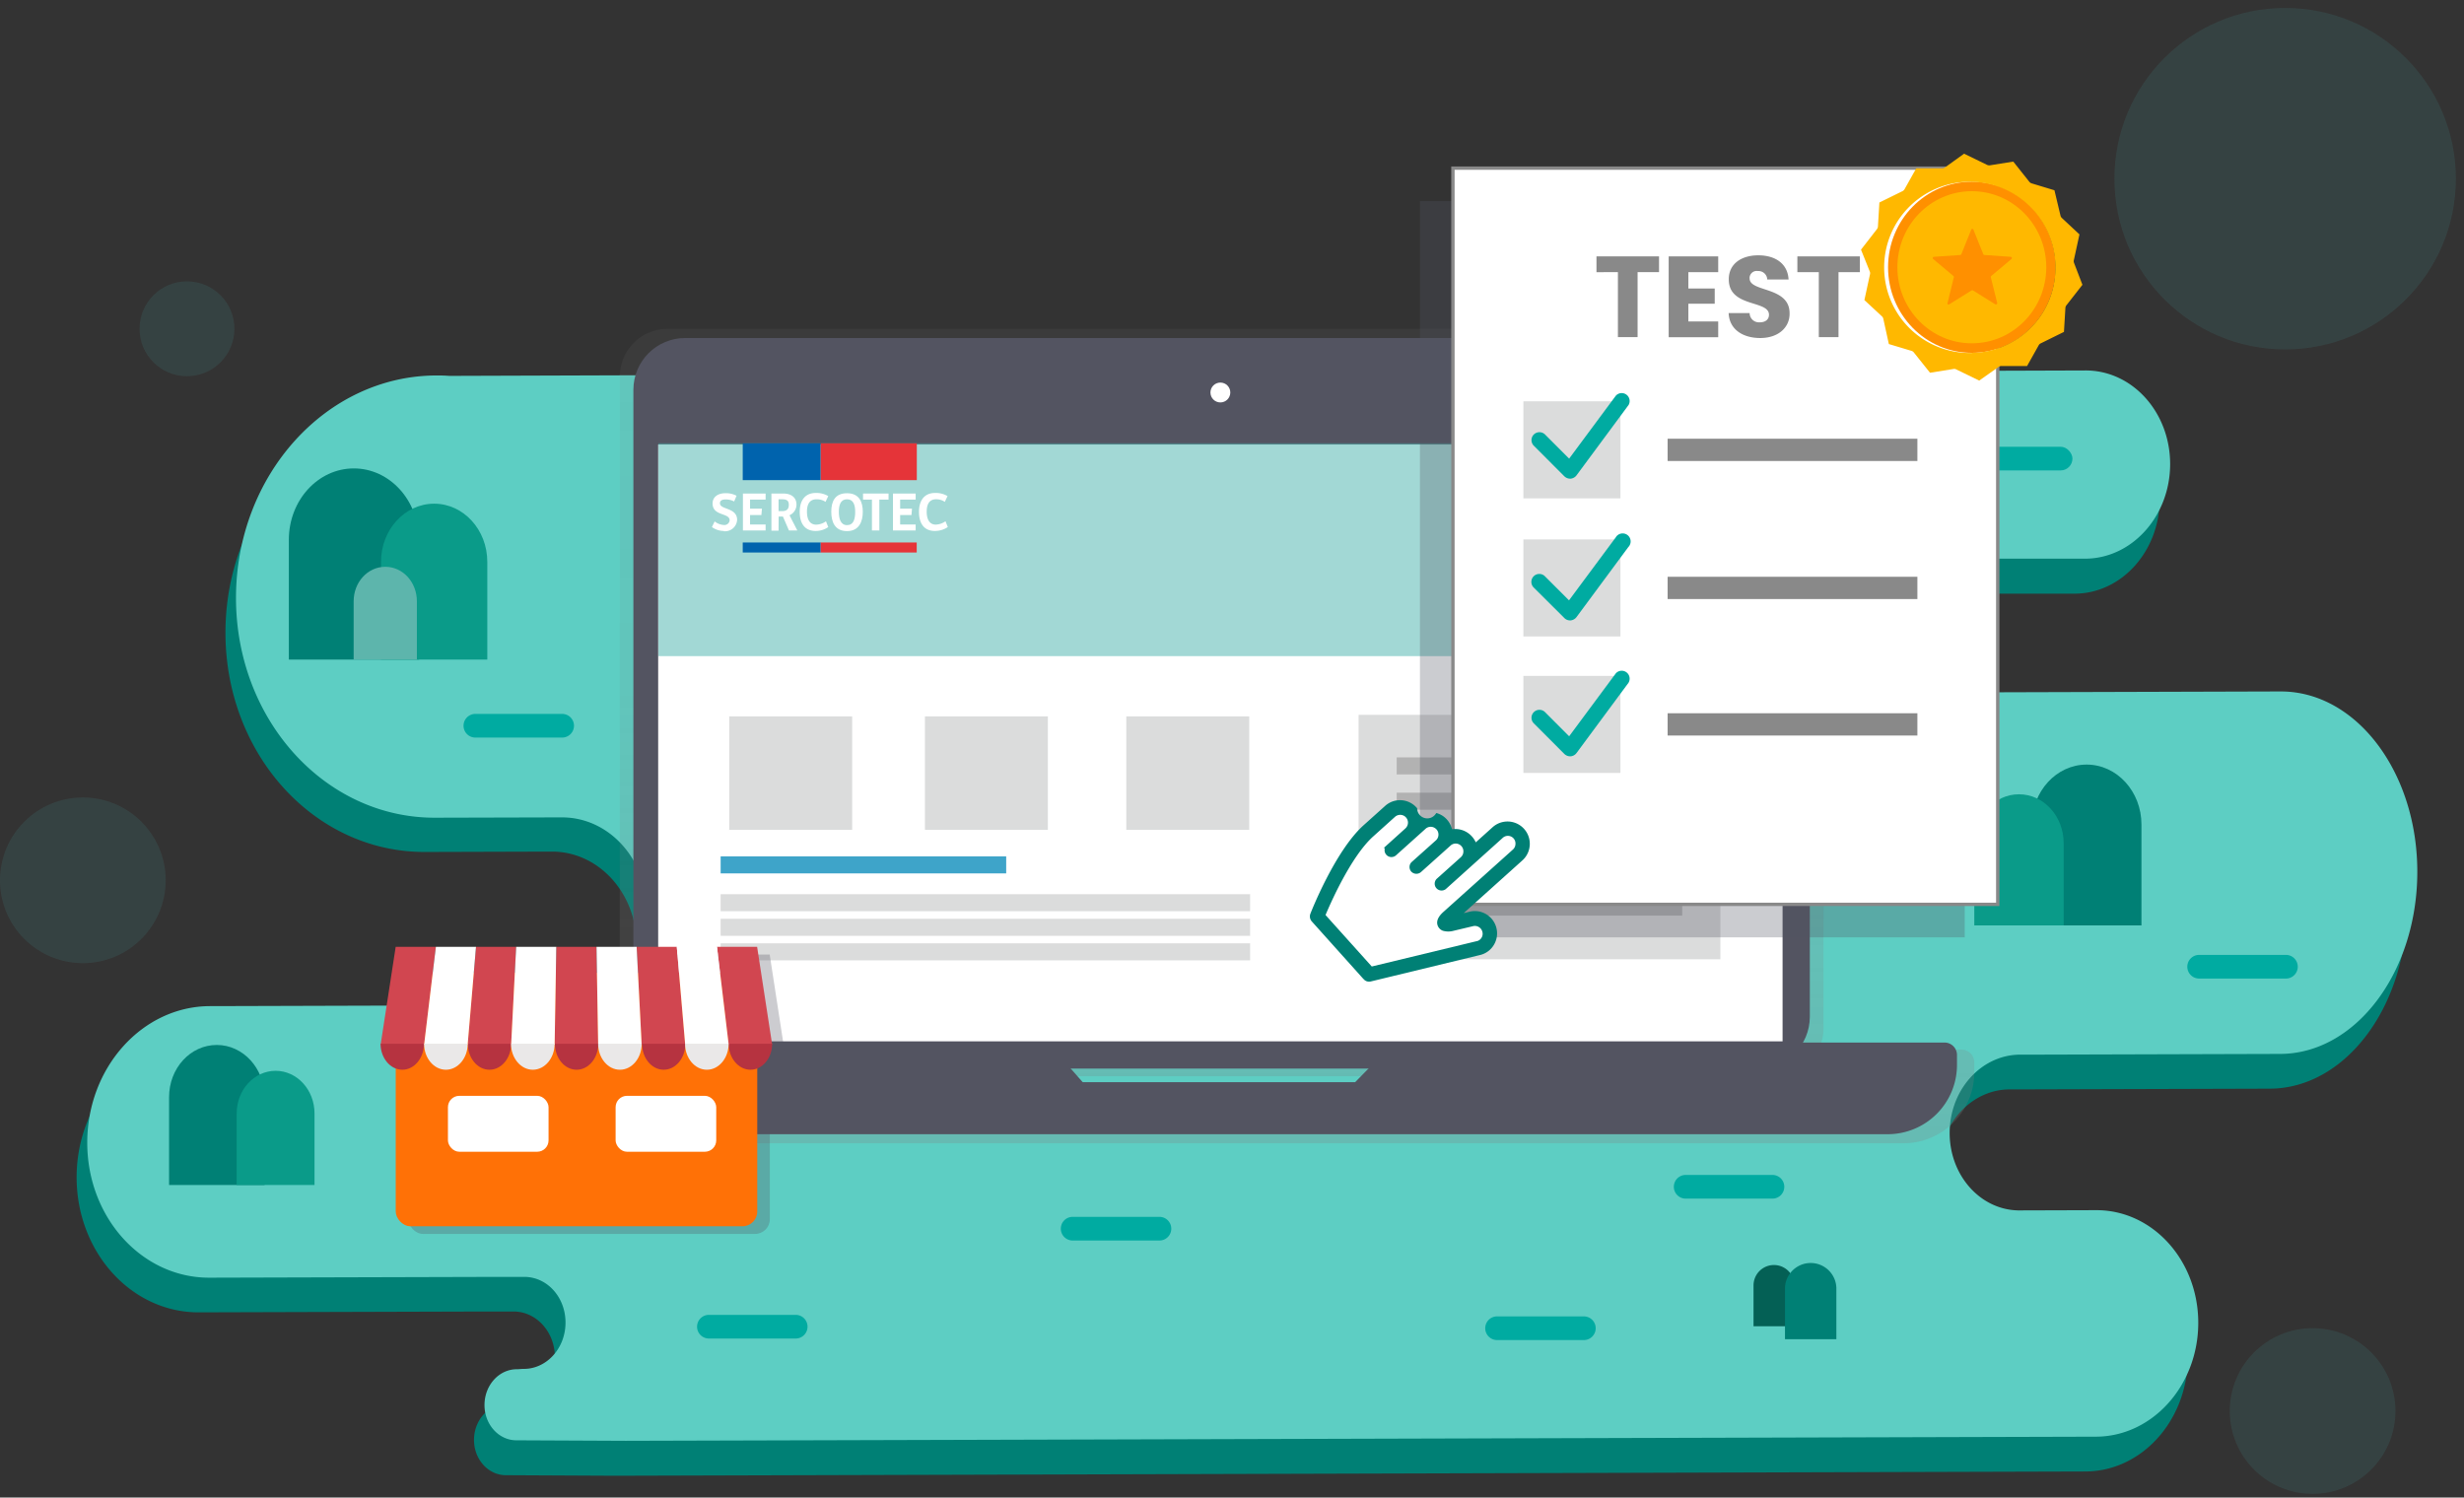
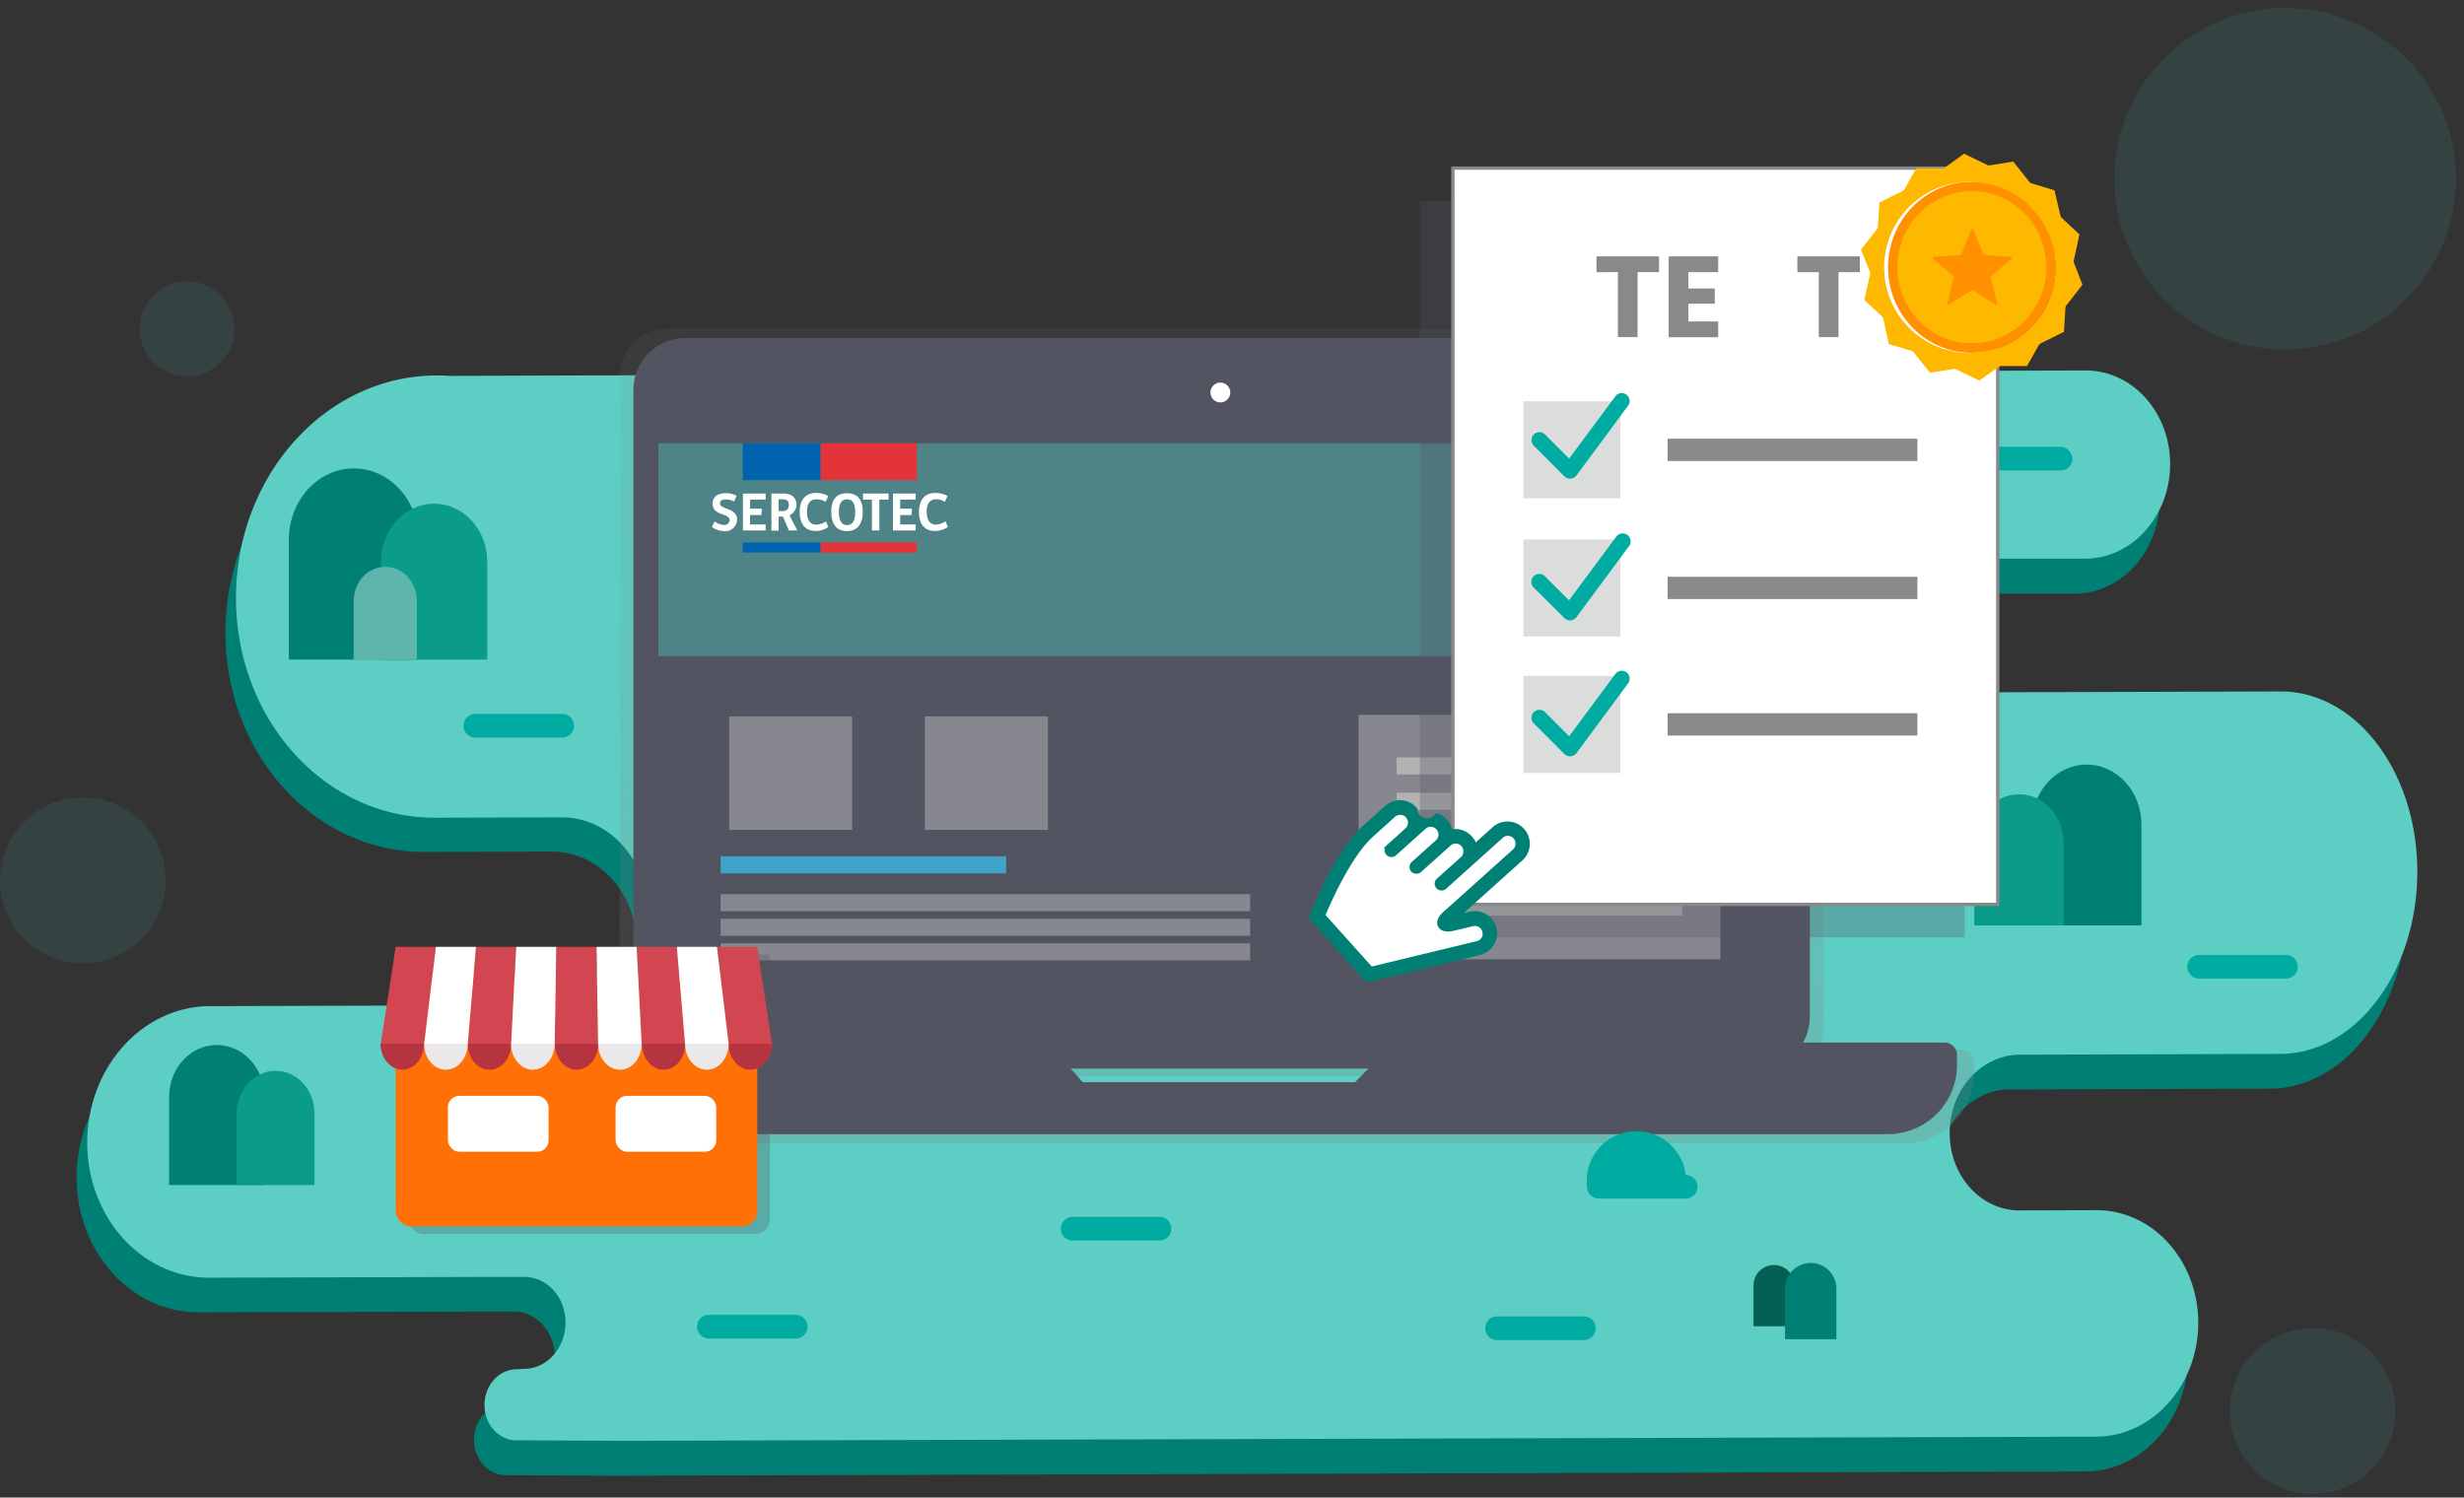
<svg xmlns="http://www.w3.org/2000/svg" id="Capa_3" data-name="Capa 3" viewBox="0 0 530.93 322.71">
  <rect x="0" y="0" width="530.93" height="322.71" fill="#333333" stroke="none" />
  <defs>
    <style>.cls-1{fill:none;}.cls-2,.cls-21,.cls-5{fill:#008075;}.cls-3{fill:#5dcec3;}.cls-4{fill:#00aba1;}.cls-5,.cls-6,.cls-7{fill-rule:evenodd;}.cls-6{fill:#0a9b89;}.cls-7{fill:#5db5ac;}.cls-8{fill:url(#Degradado_sin_nombre_8);}.cls-18,.cls-9{fill:#535461;}.cls-10,.cls-19,.cls-22{fill:#fff;}.cls-11{fill:#49b2ac;}.cls-11,.cls-16{opacity:0.51;}.cls-11,.cls-16,.cls-18{isolation:isolate;}.cls-12{clip-path:url(#clip-path);}.cls-13{fill:#e53439;}.cls-14{fill:#0063ad;}.cls-15{fill:#3ea4c9;}.cls-16{fill:#b9baba;}.cls-17{fill:#b2b2b2;}.cls-18,.cls-25{opacity:0.3;}.cls-19{stroke:#898989;}.cls-19,.cls-21,.cls-22{stroke-miterlimit:10;}.cls-19,.cls-22{stroke-width:0.72px;}.cls-20{fill:#898989;}.cls-21,.cls-22{stroke:#008075;}.cls-21{stroke-width:1.08px;}.cls-23{fill:#ff9000;}.cls-24{fill:#ffb800;}.cls-26{fill:#ff7106;}.cls-27{fill:#d14650;}.cls-28{fill:#b63340;}.cls-29{fill:#eae8e8;}.cls-30{fill:#046055;}.cls-31{fill:#4bc4c4;opacity:0.11;}</style>
    <linearGradient id="Degradado_sin_nombre_8" x1="344.68" y1="-1453.83" x2="344.68" y2="-1629.35" gradientTransform="translate(-82 1700.2)" gradientUnits="userSpaceOnUse">
      <stop offset="0" stop-color="gray" stop-opacity="0.25" />
      <stop offset="0.54" stop-color="gray" stop-opacity="0.12" />
      <stop offset="1" stop-color="gray" stop-opacity="0.1" />
    </linearGradient>
    <clipPath id="clip-path">
      <rect class="cls-1" x="141.87" y="95.52" width="242.02" height="45.87" />
    </clipPath>
  </defs>
  <title>pasos2-info</title>
  <path class="cls-2" d="M109.26,302.59c-3.82-.11-7,3.24-7.12,7.46s2.89,7.74,6.7,7.84l23.7.12,316.77-.92c12.17,0,22.06-11,22.1-24.47s-9.8-24.38-22-24.35h-.13l-16.51.05h-.23c-8.37-.23-15-7.92-14.7-17.19s7.24-16.6,15.6-16.37h.82L489,234.6c16.3,0,29.56-17.56,29.61-39.12s-13.11-39-29.4-38.94h-.38l-87.5.25c-7.18,0-13-6.41-13-14.37a15.58,15.58,0,0,1,2.75-8.84,13.06,13.06,0,0,1,6.93-5.11,18.87,18.87,0,0,1,5.6-.54H447c10.11,0,18.33-9.13,18.36-20.33s-8.15-20.25-18.26-20.22L94.55,88.5c-.93-.06-1.87-.09-2.81-.09-23.77.07-43.1,21.47-43.16,47.8s19.2,47.47,43,47.38l26.71-.08h.64c10.11,0,18.28,9,18.25,20.22S128.9,224,118.79,224.07l-75,.21H43c-14.59,0-26.45,13.17-26.49,29.33s11.75,29.23,26.34,29.19l61.11-.18h6.92c4.94.14,8.83,4.68,8.68,10.16s-4.27,9.8-9.22,9.67Z" />
  <path class="cls-3" d="M111.52,295.06c-3.82-.1-7,3.24-7.12,7.47s2.89,7.74,6.71,7.84l23.7.11,316.77-.89c12.16,0,22.06-11,22.09-24.47s-9.8-24.38-22-24.34h-.13l-16.5.05h-.24c-8.37-.22-14.94-7.92-14.69-17.19s7.23-16.6,15.6-16.37h.81l54.74-.16c16.29,0,29.55-17.56,29.61-39.11s-13.11-39-29.41-39h-.37l-87.5.26c-7.19,0-13-6.42-13-14.38a15.53,15.53,0,0,1,2.75-8.83,13.16,13.16,0,0,1,6.94-5.12,19.56,19.56,0,0,1,5.6-.54h43.37c10.11,0,18.33-9.13,18.36-20.33s-8.14-20.26-18.25-20.23L96.82,81c-.93-.07-1.86-.1-2.8-.09-23.78.06-43.1,21.46-43.17,47.79S70,176.28,93.76,176.21l26.71-.07h.64c10.11,0,18.29,9,18.26,20.22s-8.2,20.23-18.31,20.23l-75,.22H45.3c-14.59,0-26.46,13.18-26.5,29.34s11.75,29.23,26.34,29.18l61.12-.17h6.91c5,.13,8.83,4.68,8.68,10.15s-4.27,9.81-9.21,9.67Z" />
  <rect class="cls-4" x="422.76" y="96.27" width="23.8" height="5.1" rx="2.55" />
  <path class="cls-5" d="M57,236.43c0-6.21-4.61-11.25-10.29-11.25s-10.28,5-10.28,11.25v18.93H57Z" />
  <path class="cls-6" d="M67.77,239.93c0-5.07-3.75-9.18-8.38-9.18S51,234.86,51,239.93v15.43H67.77Z" />
  <path class="cls-5" d="M437.81,177.68c0-7.13,5.29-12.92,11.81-12.92s11.81,5.79,11.81,12.92v21.74H437.81Z" />
  <path class="cls-6" d="M425.41,181.7c0-5.82,4.31-10.54,9.63-10.54s9.63,4.72,9.63,10.54v17.72H425.41Z" />
  <path class="cls-5" d="M90.24,116.3c0-8.48-6.28-15.36-14-15.36s-14,6.88-14,15.36v25.83H90.32Z" />
  <path class="cls-6" d="M105,121.07c0-6.92-5.13-12.53-11.45-12.53s-11.45,5.61-11.45,12.53v21.06H105Z" />
  <path class="cls-7" d="M89.83,129.59c0-4.12-3-7.45-6.81-7.45s-6.82,3.33-6.82,7.45v12.54H89.83Z" />
  <path class="cls-8" d="M422.68,226.19H391.84a10.32,10.32,0,0,0,1.08-4.59V81.18a10.34,10.34,0,0,0-10.33-10.33H143.88a10.32,10.32,0,0,0-10.33,10.32h0V221.59a10.32,10.32,0,0,0,1.08,4.59H102.68a2.73,2.73,0,0,0-2.73,2.73h0v2.2a15.27,15.27,0,0,0,15.27,15.26H410.13a15.29,15.29,0,0,0,15.28-15.27h0v-2.2A2.74,2.74,0,0,0,422.68,226.19Zm-190,8.74-2.63-3h65.63l-2.93,3Z" />
  <rect class="cls-9" x="136.48" y="72.84" width="253.49" height="157.43" rx="11.16" />
-   <rect class="cls-10" x="141.82" y="95.79" width="242.28" height="128.61" />
  <circle class="cls-10" cx="262.96" cy="84.58" r="2.14" />
  <path class="cls-9" d="M300.37,224.66,292,233.2h-58.7l-7.52-8.54H106.33a2.67,2.67,0,0,0-2.67,2.67v2.15a14.92,14.92,0,0,0,14.91,14.93H406.79a14.93,14.93,0,0,0,14.89-14.93v-2.15a2.68,2.68,0,0,0-2.67-2.67Z" />
  <rect class="cls-11" x="141.87" y="95.52" width="242.02" height="45.87" />
  <g class="cls-12">
    <path class="cls-10" d="M156,114.42a4.46,4.46,0,0,1-2.6-.84l.59-1.22a3.49,3.49,0,0,0,2,.77,1.12,1.12,0,0,0,1.23-1v0c0-1.69-3.68-.85-3.68-3.65,0-1.21.94-2.2,2.8-2.2a4.89,4.89,0,0,1,2.37.55l-.52,1.23a3.81,3.81,0,0,0-1.87-.43c-.72,0-1.19.23-1.19.82,0,1.43,3.7.87,3.7,3.58a2.6,2.6,0,0,1-2.72,2.45h-.14" />
    <polygon class="cls-10" points="160.08 114.31 160.08 106.35 164.97 106.35 164.97 107.66 161.62 107.66 161.62 109.61 164.18 109.61 164.06 110.98 161.62 110.98 161.62 113.02 164.97 113.02 164.97 114.31 160.08 114.31" />
    <path class="cls-10" d="M168.54,107.59h-.78v2.55h.78c1,0,1.43-.46,1.43-1.37s-.5-1.18-1.43-1.18m-.78,6.76h-1.54v-8h2.56c1.57,0,2.84.73,2.84,2.39a2.49,2.49,0,0,1-1.5,2.29c.55,1.11,1.12,2.17,1.68,3.28H170l-1.3-3h-.92Z" />
    <path class="cls-10" d="M175.76,114.42c-2.24,0-3.44-1.48-3.44-4.13,0-2.48,1.19-4.06,3.44-4.06a5,5,0,0,1,2.71.67l-.59,1.25a3.23,3.23,0,0,0-2-.55c-1.32,0-2,.93-2,2.67s.66,2.79,2,2.79a3.78,3.78,0,0,0,2.1-.73l.49,1.25a4.76,4.76,0,0,1-2.73.84" />
    <path class="cls-10" d="M182.51,107.59c-1.39,0-1.76,1.26-1.76,2.69s.35,2.88,1.76,2.88,1.76-1.27,1.76-2.88c0-1.45-.37-2.69-1.76-2.69m0,6.86c-2.63,0-3.39-2-3.39-4.16s.73-4,3.39-4,3.4,1.92,3.4,4-.78,4.16-3.4,4.16" />
    <polygon class="cls-10" points="189.48 107.66 189.48 114.31 187.88 114.31 187.88 107.66 185.96 107.66 185.96 106.35 191.46 106.35 191.46 107.66 189.48 107.66" />
    <polygon class="cls-10" points="192.41 114.31 192.41 106.35 197.3 106.35 197.3 107.66 193.96 107.66 193.96 109.61 196.51 109.61 196.4 110.98 193.96 110.98 193.96 113.02 197.3 113.02 197.3 114.31 192.41 114.31" />
    <path class="cls-10" d="M201.46,114.42c-2.24,0-3.44-1.48-3.44-4.13,0-2.48,1.19-4.06,3.44-4.06a5,5,0,0,1,2.71.67l-.59,1.25a3.23,3.23,0,0,0-1.9-.56c-1.32,0-2,.93-2,2.67s.66,2.79,1.95,2.79a3.78,3.78,0,0,0,2.1-.73l.5,1.25a4.86,4.86,0,0,1-2.74.84" />
    <rect class="cls-13" x="176.79" y="116.9" width="20.74" height="2.16" />
    <rect class="cls-14" x="160.04" y="116.9" width="16.76" height="2.16" />
    <rect class="cls-13" x="176.79" y="94.67" width="20.76" height="8.8" />
    <rect class="cls-14" x="160.04" y="94.67" width="16.76" height="8.8" />
  </g>
  <rect class="cls-15" x="155.28" y="184.54" width="61.53" height="3.67" />
  <rect class="cls-16" x="155.28" y="192.69" width="114.09" height="3.67" />
  <rect class="cls-16" x="155.28" y="197.99" width="114.09" height="3.67" />
  <rect class="cls-16" x="155.28" y="203.28" width="114.09" height="3.67" />
  <rect class="cls-16" x="157.13" y="154.38" width="26.49" height="24.45" />
-   <rect class="cls-16" x="242.69" y="154.38" width="26.49" height="24.45" />
  <rect class="cls-16" x="199.3" y="154.38" width="26.49" height="24.45" />
  <rect class="cls-16" x="292.74" y="154.04" width="77.96" height="52.68" />
  <rect class="cls-17" x="300.95" y="163.21" width="61.53" height="3.67" />
  <rect class="cls-17" x="300.95" y="170.82" width="61.53" height="3.67" />
  <rect class="cls-17" x="300.95" y="178.42" width="61.53" height="3.67" />
  <rect class="cls-17" x="300.95" y="186.03" width="61.53" height="3.67" />
  <rect class="cls-17" x="300.95" y="193.64" width="61.53" height="3.67" />
  <rect class="cls-18" x="305.96" y="43.34" width="117.39" height="158.65" />
  <rect class="cls-19" x="313.07" y="36.23" width="117.39" height="158.65" />
  <rect class="cls-20" x="359.33" y="94.54" width="53.82" height="4.8" />
  <rect class="cls-16" x="328.25" y="86.48" width="20.91" height="20.91" />
  <rect class="cls-20" x="359.33" y="124.29" width="53.82" height="4.8" />
  <rect class="cls-16" x="328.25" y="116.24" width="20.91" height="20.91" />
  <rect class="cls-20" x="359.33" y="153.7" width="53.82" height="4.8" />
  <rect class="cls-16" x="328.25" y="145.65" width="20.91" height="20.91" />
  <path class="cls-20" d="M344,55.25h13.48v3.4h-4.62v14h-4.24v-14H344Z" />
  <path class="cls-20" d="M370.23,58.65H363.8v3.52h5.68v3.28H363.8v3.82h6.43v3.4H359.56V55.25h10.67Z" />
-   <path class="cls-20" d="M379.28,72.84c-3.75,0-6.67-1.86-6.8-5.38H377a2,2,0,0,0,2,2h.17c1.24,0,2-.62,2-1.64,0-3.22-8.71-1.48-8.66-7.66,0-3.3,2.71-5.14,6.35-5.14,3.8,0,6.36,1.89,6.53,5.21h-4.59a1.89,1.89,0,0,0-2-1.82h0A1.54,1.54,0,0,0,377,59.71a1,1,0,0,0,0,.3c0,3,8.61,1.66,8.61,7.49C385.68,70.41,383.35,72.84,379.28,72.84Z" />
  <path class="cls-20" d="M387.29,55.25h13.47v3.4h-4.61v14h-4.24v-14h-4.62Z" />
  <path class="cls-4" d="M350.89,87.31l-11.21,15.15a1.82,1.82,0,0,1-1.25.69h-.13a1.81,1.81,0,0,1-1.21-.5l-6.59-6.6a1.71,1.71,0,0,1,0-2.42h0a1.73,1.73,0,0,1,2.42,0l5.19,5.2,10.06-13.56a1.71,1.71,0,0,1,2.75,2Z" />
  <path class="cls-4" d="M350.89,117.85,339.68,133a1.82,1.82,0,0,1-1.25.69h-.13a1.7,1.7,0,0,1-1.21-.5l-6.62-6.59a1.71,1.71,0,1,1,2.42-2.42l5.19,5.19,10.06-13.55a1.71,1.71,0,1,1,3,1.7,1.61,1.61,0,0,1-.21.3Z" />
  <path class="cls-4" d="M350.89,147.15,339.68,162.3a1.77,1.77,0,0,1-1.25.68h-.13a1.81,1.81,0,0,1-1.21-.5l-6.59-6.6a1.71,1.71,0,0,1,2.42-2.42l5.19,5.2,10.06-13.56a1.71,1.71,0,0,1,2.75,2Z" />
  <path class="cls-21" d="M282.87,197.07a1.08,1.08,0,0,0,.21,1.15l11.15,12.43a1.27,1.27,0,0,0,.45.3,1.2,1.2,0,0,0,.65,0l23.46-5.68a4.18,4.18,0,0,0,2.63-1.92,4.27,4.27,0,0,0-1.42-5.86,4.23,4.23,0,0,0-3.22-.5l-3.34.81L327.68,185a4.26,4.26,0,1,0-5.7-6.34l-4.23,3.8a4.32,4.32,0,0,0-1-1.86,4.27,4.27,0,0,0-2.94-1.41,4.21,4.21,0,0,0-1.37.15,4.28,4.28,0,0,0-1.06-2.37,4.09,4.09,0,0,0-1.68-1.14,2.72,2.72,0,0,1-4.87-1.44,4.24,4.24,0,0,0-6-.33l-4.69,4.21C288.13,183.73,283.08,196.52,282.87,197.07Z" />
  <path class="cls-22" d="M285.2,197.25c1-2.4,5.51-12.84,10.47-17.29l4.68-4.21a2.05,2.05,0,0,1,2.07-.39,1.92,1.92,0,0,1,.8.55,2,2,0,0,1,.52,1.46,2.07,2.07,0,0,1-.67,1.41l-4,3.61a1.11,1.11,0,0,0-.37.77,1.13,1.13,0,0,0,.29.8,1.12,1.12,0,0,0,1.57.09l6.37-5.72a2,2,0,0,1,2.07-.39,2.21,2.21,0,0,1,.8.55,2,2,0,0,1,.51,1.47,2,2,0,0,1-.67,1.4L304.45,186a1.07,1.07,0,0,0-.37.77,1.12,1.12,0,0,0,.28.81,1.16,1.16,0,0,0,1.58.08l6.37-5.71a2,2,0,0,1,2.86.15,2,2,0,0,1,.51,1.47A2,2,0,0,1,315,185l-5.2,4.66a1.12,1.12,0,0,0,1.49,1.66l12.23-11a2,2,0,0,1,2.83.05,2,2,0,0,1,.55,1.57,2,2,0,0,1-.67,1.4l-14.93,13.4c-.43.39-1.74,1.56-1.09,2.78a1.51,1.51,0,0,0,.82.71,3.87,3.87,0,0,0,2.08,0l4.21-1a1.91,1.91,0,0,1,1.18.07,1.62,1.62,0,0,1,.35.17,2,2,0,0,1,.92,1.26,2,2,0,0,1-1.44,2.43l-.06,0-22.81,5.51Z" />
  <ellipse class="cls-23" cx="424.88" cy="57.59" rx="18.05" ry="18.44" />
  <path class="cls-24" d="M446.88,56.59a1.06,1.06,0,0,1,0-.61l1.19-5.47L444.31,47a1,1,0,0,1-.32-.51L442.68,41l-4.89-1.48a1.06,1.06,0,0,1-.5-.32l-3.48-4.38-5,.8a1.12,1.12,0,0,1-.6-.07l-5-2.43h0l-4.17,3a1,1,0,0,1-.59.16H412.9l-2.51,4.48a1.09,1.09,0,0,1-.43.42l-5,2.46-.31,5.16a1,1,0,0,1-.22.58L401,53.8l1.92,4.78a1,1,0,0,1,0,.6l-1.19,5.48,3.76,3.49a1,1,0,0,1,.31.51L407,74.14l4.89,1.47a1,1,0,0,1,.5.35l3.48,4.36,5-.8a.89.89,0,0,1,.6.06l5,2.43,4.17-2.94a.92.92,0,0,1,.6-.19h5.54l2.51-4.48a.92.92,0,0,1,.44-.41l5-2.47.31-5.15a1,1,0,0,1,.22-.58l3.45-4.42Zm-22,19.47a18.45,18.45,0,1,1,18-18.9c0,.15,0,.3,0,.45a18.27,18.27,0,0,1-18,18.43Z" />
  <ellipse class="cls-24" cx="424.88" cy="57.59" rx="16.04" ry="16.39" />
  <path class="cls-23" d="M425.23,49.51l2.12,5.27a.29.29,0,0,0,.24.17l5.66.39a.27.27,0,0,1,.26.28.28.28,0,0,1-.1.2l-4.35,3.65a.26.26,0,0,0-.09.28l1.37,5.51a.26.26,0,0,1-.17.32.27.27,0,0,1-.23,0l-4.82-3a.3.3,0,0,0-.29,0l-4.82,3a.27.27,0,0,1-.36-.06.24.24,0,0,1,0-.23L421,59.75a.26.26,0,0,0-.09-.28l-4.35-3.65a.27.27,0,0,1,.16-.48l5.66-.39a.31.31,0,0,0,.24-.17l2.12-5.27a.26.26,0,0,1,.34-.17A.29.29,0,0,1,425.23,49.51Z" />
  <g class="cls-25">
    <rect class="cls-9" x="87.98" y="211.29" width="77.9" height="54.61" rx="3.18" />
    <polygon class="cls-9" points="94.11 226.74 84.73 226.74 87.98 205.69 96.63 205.69 94.11 226.74" />
    <polygon class="cls-9" points="112.85 226.74 103.48 226.74 105.28 205.69 113.93 205.69 112.85 226.74" />
-     <polygon class="cls-9" points="131.6 226.74 122.23 226.74 122.59 205.69 131.24 205.69 131.6 226.74" />
    <polygon class="cls-9" points="150.35 226.74 140.97 226.74 139.89 205.69 148.55 205.69 150.35 226.74" />
    <polygon class="cls-9" points="169.09 226.74 159.72 226.74 157.2 205.69 165.85 205.69 169.09 226.74" />
    <polygon class="cls-9" points="103.48 226.74 94.11 226.74 96.63 205.69 105.28 205.69 103.48 226.74" />
    <polygon class="cls-9" points="122.23 226.74 112.85 226.74 113.93 205.69 122.59 205.69 122.23 226.74" />
    <polygon class="cls-9" points="140.97 226.74 131.6 226.74 131.24 205.69 139.89 205.69 140.97 226.74" />
    <polygon class="cls-9" points="159.72 226.74 150.35 226.74 148.55 205.69 157.2 205.69 159.72 226.74" />
    <path class="cls-9" d="M94.07,226.59c0,3.09-2.09,5.59-4.67,5.59s-4.67-2.5-4.67-5.59" />
    <path class="cls-9" d="M112.85,226.59c0,3.09-2.09,5.59-4.67,5.59s-4.67-2.5-4.67-5.59" />
    <path class="cls-9" d="M103.49,226.59c0,3.09-2.1,5.59-4.7,5.59s-4.69-2.5-4.69-5.59" />
    <path class="cls-9" d="M122.22,226.59c0,3.09-2.11,5.59-4.7,5.59s-4.69-2.5-4.69-5.59" />
    <path class="cls-9" d="M131.62,226.59c0,3.09-2.09,5.59-4.67,5.59s-4.67-2.5-4.67-5.59" />
    <path class="cls-9" d="M141,226.59c0,3.09-2.11,5.59-4.7,5.59s-4.69-2.5-4.69-5.59" />
    <path class="cls-9" d="M150.35,226.59c0,3.09-2.09,5.59-4.67,5.59s-4.67-2.5-4.67-5.59" />
    <path class="cls-9" d="M169.09,226.59c0,3.09-2.09,5.59-4.66,5.59s-4.67-2.5-4.67-5.59" />
    <path class="cls-9" d="M159.68,226.59c0,3.09-2.11,5.59-4.7,5.59s-4.7-2.5-4.7-5.59" />
    <rect class="cls-9" x="99.23" y="237.79" width="21.68" height="12.05" rx="2.45" />
    <rect class="cls-9" x="135.37" y="237.79" width="21.68" height="12.05" rx="2.45" />
  </g>
  <rect class="cls-26" x="85.27" y="209.64" width="77.9" height="54.61" rx="3.18" />
  <polygon class="cls-27" points="91.39 225.09 82.02 225.09 85.26 204.03 93.92 204.03 91.39 225.09" />
  <polygon class="cls-27" points="110.14 225.09 100.77 225.09 102.57 204.03 111.22 204.03 110.14 225.09" />
  <polygon class="cls-27" points="128.89 225.09 119.51 225.09 119.87 204.03 128.53 204.03 128.89 225.09" />
  <polygon class="cls-27" points="147.64 225.09 138.26 225.09 137.18 204.03 145.83 204.03 147.64 225.09" />
  <polygon class="cls-27" points="166.38 225.09 157.01 225.09 154.49 204.03 163.14 204.03 166.38 225.09" />
  <polygon class="cls-10" points="100.77 225.09 91.39 225.09 93.92 204.03 102.57 204.03 100.77 225.09" />
  <polygon class="cls-10" points="119.51 225.09 110.14 225.09 111.22 204.03 119.87 204.03 119.51 225.09" />
  <polygon class="cls-10" points="138.26 225.09 128.89 225.09 128.53 204.03 137.18 204.03 138.26 225.09" />
  <polygon class="cls-10" points="157.01 225.09 147.64 225.09 145.83 204.03 154.49 204.03 157.01 225.09" />
  <path class="cls-28" d="M91.36,224.92c0,3.09-2.09,5.6-4.67,5.6S82,228,82,224.92" />
  <path class="cls-28" d="M110.14,224.92c0,3.09-2.09,5.6-4.67,5.6s-4.67-2.51-4.67-5.6" />
  <path class="cls-29" d="M100.78,224.92c0,3.09-2.11,5.6-4.7,5.6s-4.7-2.51-4.7-5.6" />
  <path class="cls-29" d="M119.51,224.92c0,3.09-2.11,5.6-4.7,5.6s-4.7-2.51-4.7-5.6" />
  <path class="cls-28" d="M128.91,224.92c0,3.09-2.09,5.6-4.67,5.6s-4.67-2.51-4.67-5.6" />
  <path class="cls-29" d="M138.27,224.92c0,3.09-2.1,5.6-4.69,5.6s-4.7-2.51-4.7-5.6" />
  <path class="cls-28" d="M147.68,224.92c0,3.09-2.09,5.6-4.67,5.6s-4.67-2.51-4.67-5.6" />
  <path class="cls-28" d="M166.38,224.92c0,3.09-2.09,5.6-4.67,5.6S157,228,157,224.92" />
  <path class="cls-29" d="M157,224.92c0,3.09-2.1,5.6-4.69,5.6s-4.7-2.51-4.7-5.6" />
  <rect class="cls-10" x="96.52" y="236.14" width="21.68" height="12.05" rx="2.45" />
  <rect class="cls-10" x="132.65" y="236.14" width="21.68" height="12.05" rx="2.45" />
  <path class="cls-30" d="M377.84,277a4.4,4.4,0,1,1,8.8,0v8.8h-8.8Z" />
  <path class="cls-2" d="M384.62,277.47a5.54,5.54,0,0,1,11.07,0v11.12H384.62Z" />
  <path class="cls-4" d="M152.75,283.34h18.7a2.55,2.55,0,0,1,2.55,2.55h0a2.55,2.55,0,0,1-2.55,2.55h-18.7a2.55,2.55,0,0,1-2.55-2.55h0A2.55,2.55,0,0,1,152.75,283.34Z" />
  <path class="cls-4" d="M231.13,262.22h18.7a2.55,2.55,0,0,1,2.55,2.55h0a2.55,2.55,0,0,1-2.55,2.55h-18.7a2.55,2.55,0,0,1-2.55-2.55h0A2.55,2.55,0,0,1,231.13,262.22Z" />
  <path class="cls-4" d="M322.58,283.67h18.7a2.55,2.55,0,0,1,2.55,2.55h0a2.55,2.55,0,0,1-2.55,2.55h-18.7a2.55,2.55,0,0,1-2.55-2.55h0A2.55,2.55,0,0,1,322.58,283.67Z" />
-   <path class="cls-4" d="M363.22,253.19h18.7a2.55,2.55,0,0,1,2.55,2.55h0a2.55,2.55,0,0,1-2.55,2.55h-18.7a2.55,2.55,0,0,1-2.55-2.55h0A2.55,2.55,0,0,1,363.22,253.19Z" />
+   <path class="cls-4" d="M363.22,253.19a2.55,2.55,0,0,1,2.55,2.55h0a2.55,2.55,0,0,1-2.55,2.55h-18.7a2.55,2.55,0,0,1-2.55-2.55h0A2.55,2.55,0,0,1,363.22,253.19Z" />
  <path class="cls-4" d="M473.86,205.77h18.7a2.55,2.55,0,0,1,2.55,2.55h0a2.55,2.55,0,0,1-2.55,2.55h-18.7a2.55,2.55,0,0,1-2.55-2.55h0A2.55,2.55,0,0,1,473.86,205.77Z" />
  <path class="cls-4" d="M102.43,153.84h18.7a2.55,2.55,0,0,1,2.55,2.55h0a2.55,2.55,0,0,1-2.55,2.55h-18.7a2.55,2.55,0,0,1-2.55-2.55h0A2.55,2.55,0,0,1,102.43,153.84Z" />
  <circle class="cls-31" cx="17.85" cy="189.7" r="17.85" />
  <circle class="cls-31" cx="498.31" cy="304.06" r="17.85" />
  <circle class="cls-31" cx="40.29" cy="70.85" r="10.22" />
  <circle class="cls-31" cx="492.39" cy="38.51" r="36.79" />
</svg>